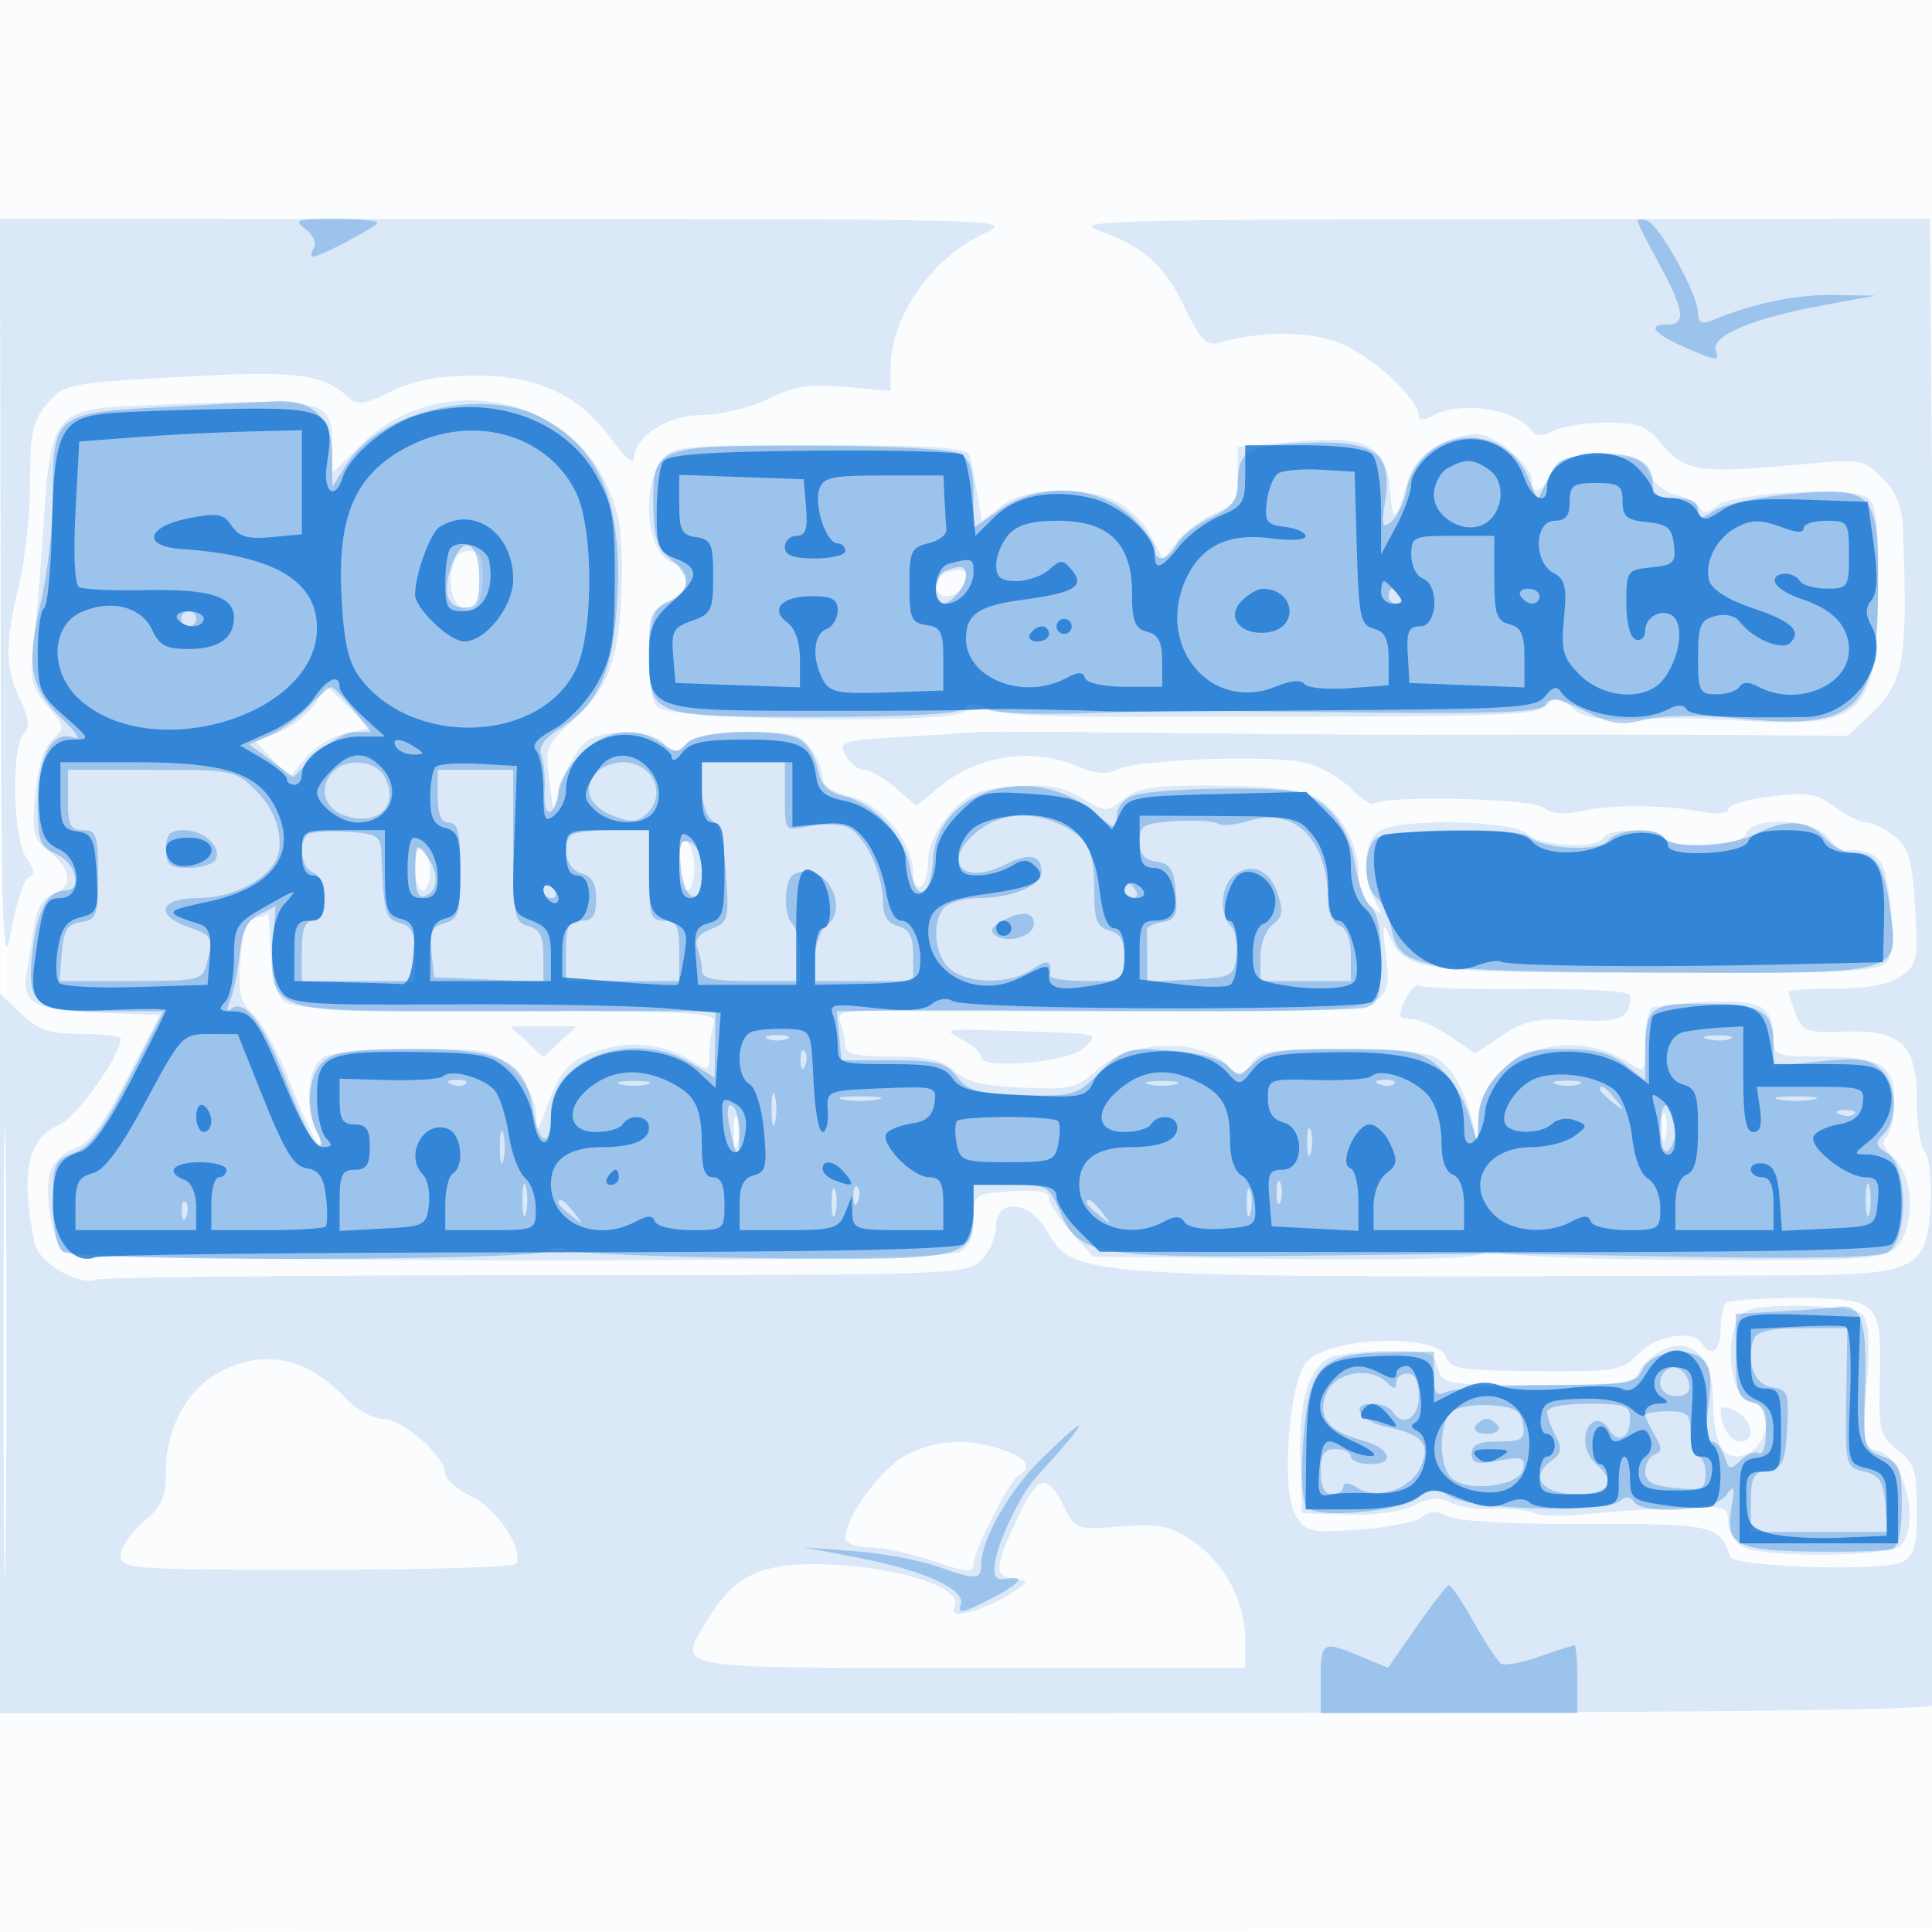
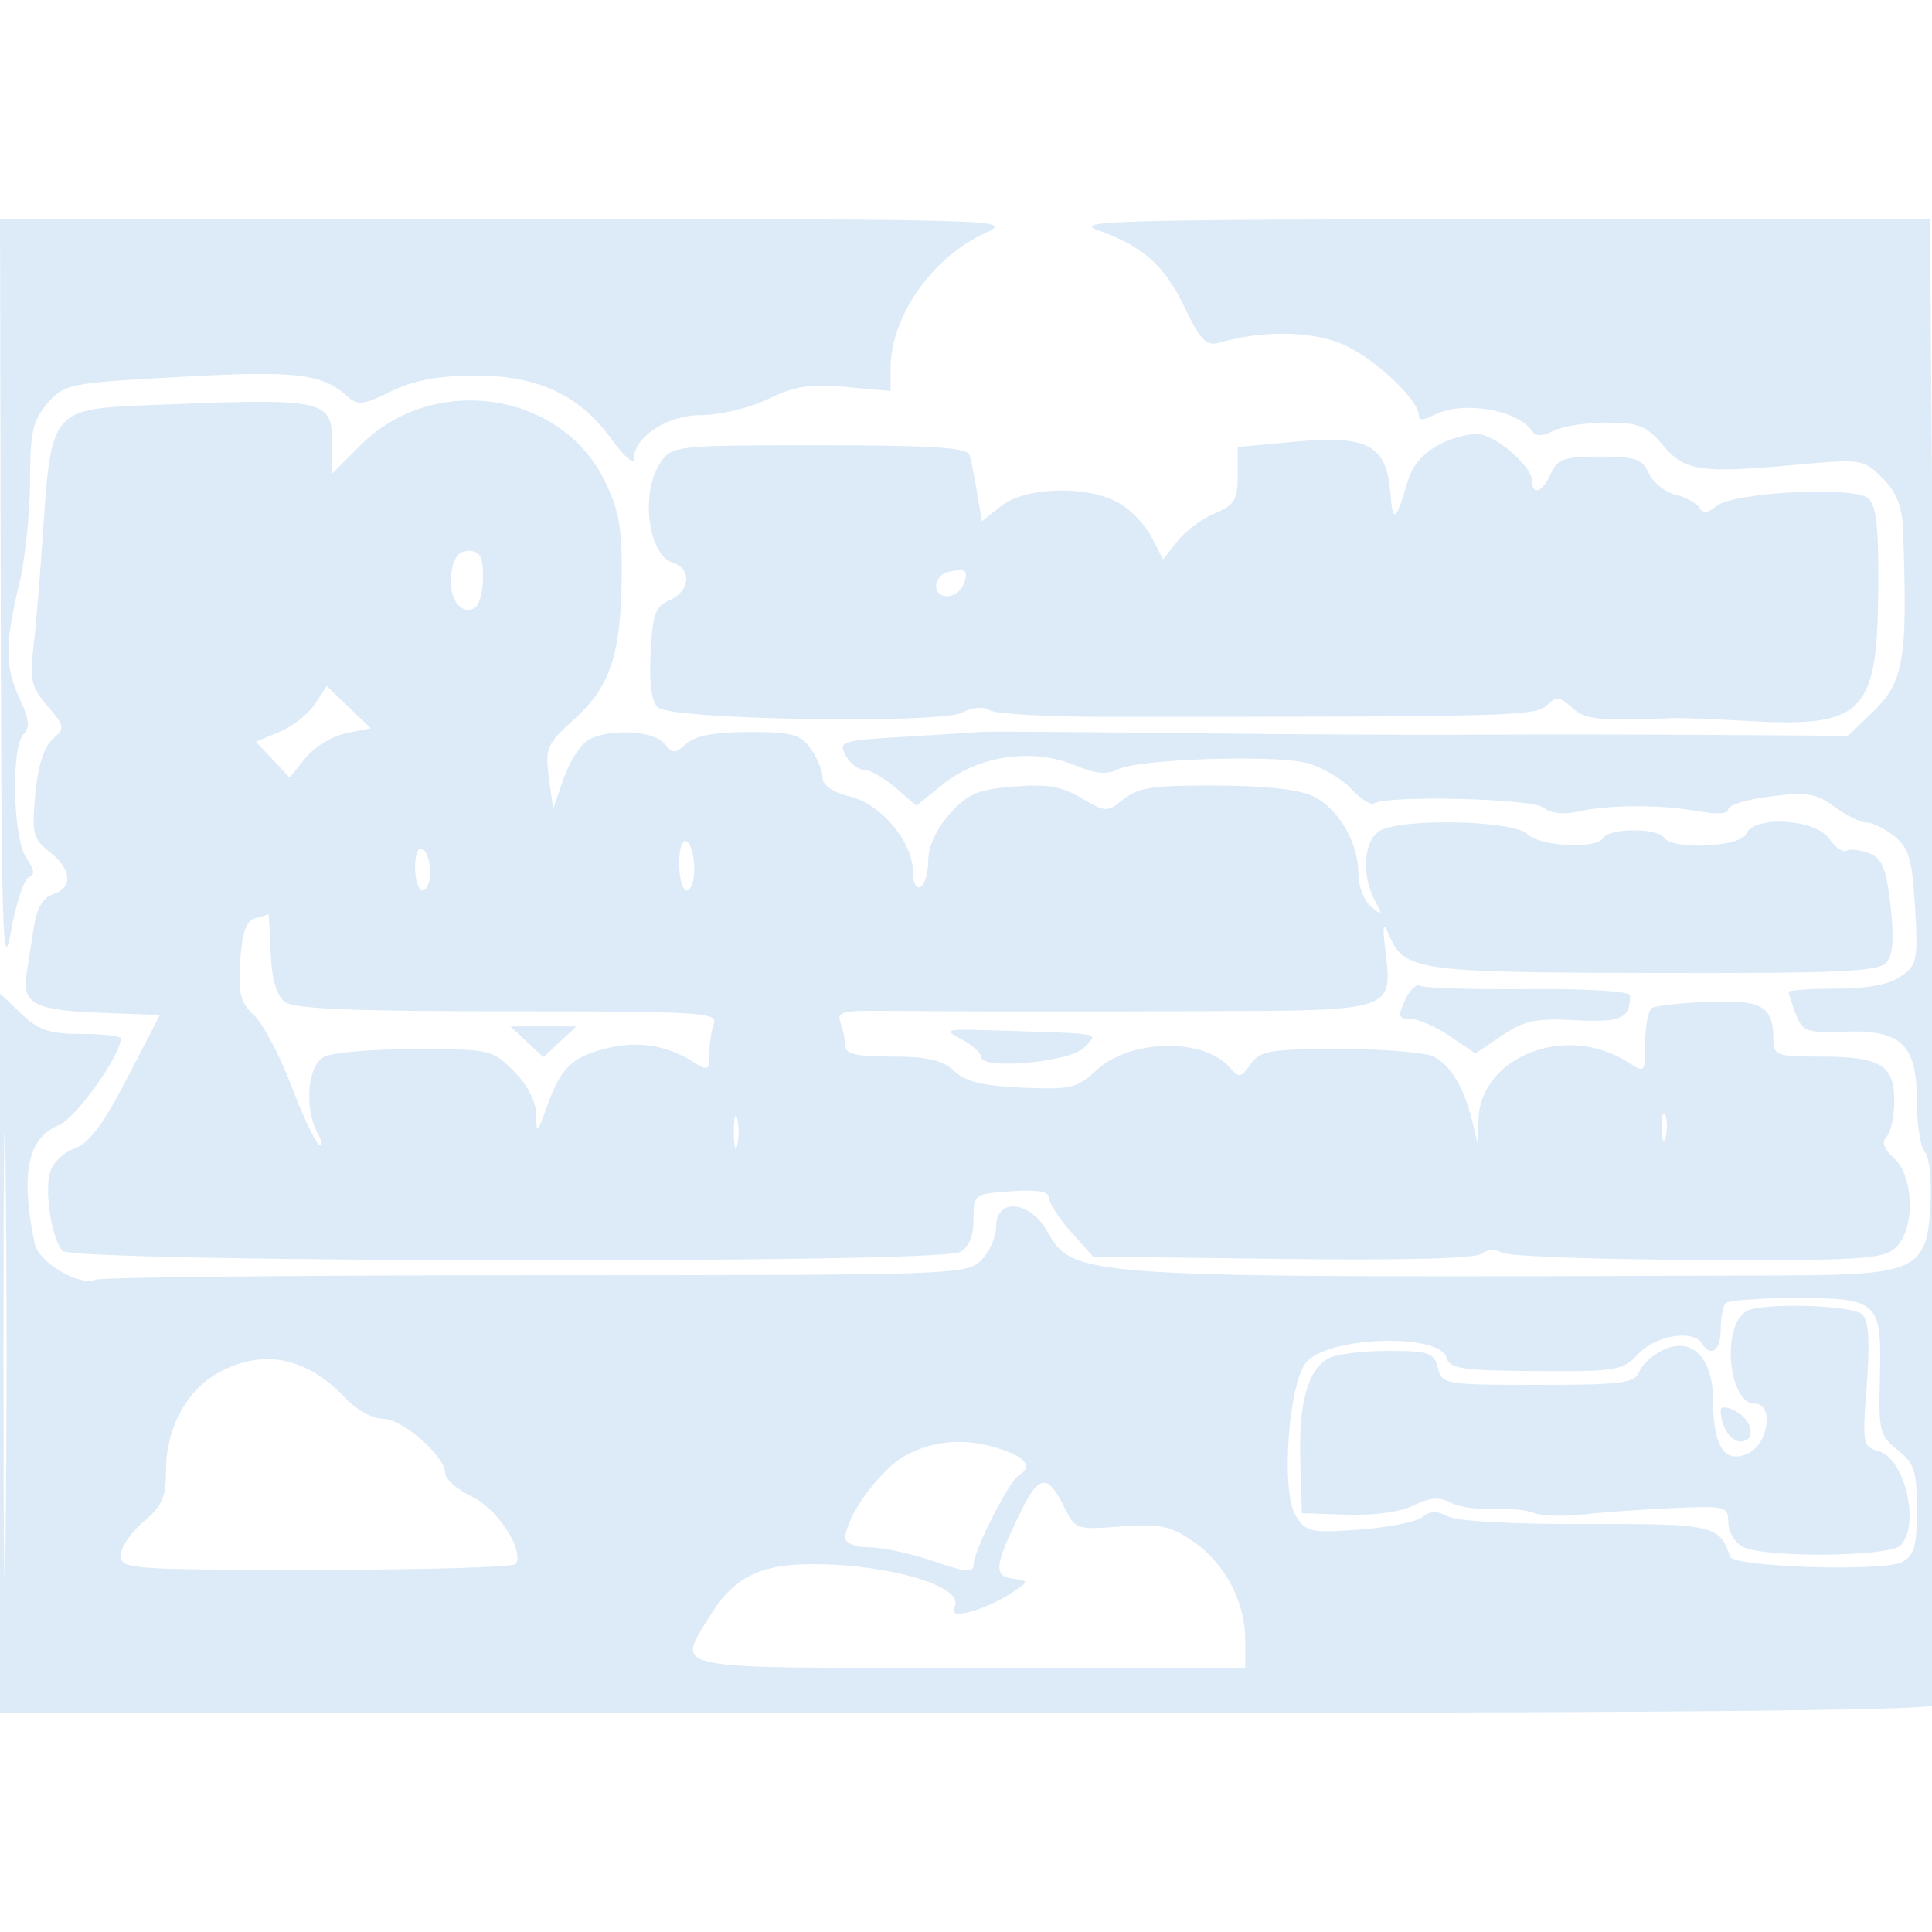
<svg xmlns="http://www.w3.org/2000/svg" width="256" height="256">
-   <path fill="#1976D2" fill-opacity=".016" fill-rule="evenodd" d="M0 128.004v128.004l128.25-.254 128.25-.254.254-127.75L257.008 0H0v128.004m.485.496c0 70.4.119 99.053.265 63.672.146-35.38.146-92.98 0-128C.604 29.153.485 58.1.485 128.5" />
  <path fill="#1976D2" fill-opacity=".147" fill-rule="evenodd" d="M.096 79.75c.082 43.553.271 49.765 1.331 43.806.679-3.819 1.76-7.118 2.402-7.332.835-.279.741-1-.33-2.529-1.801-2.571-2.065-14.729-.357-16.437.855-.855.73-2.008-.5-4.601C.65 88.461.625 85.347 2.52 77.5c.797-3.3 1.456-9.462 1.464-13.694.014-6.561.353-8.086 2.303-10.353 2.217-2.578 2.745-2.684 17.558-3.508 15.41-.858 18.825-.459 22.203 2.598 1.34 1.213 2.122 1.122 5.733-.665 2.946-1.457 6.189-2.081 10.97-2.111 8.411-.053 13.994 2.518 18.262 8.41C82.656 60.445 84 61.636 84 60.824 84 57.855 88.41 55 92.999 55c2.415 0 6.338-.953 8.772-2.131 3.533-1.711 5.569-2.025 10.315-1.595l5.914.536v-2.937c0-6.895 5.429-14.703 12.5-17.977 3.94-1.824 2.99-1.852-63.25-1.874L0 29l.096 50.75m145.346-49.258c6.057 2.158 8.832 4.63 11.558 10.299 2.046 4.254 2.863 5.095 4.5 4.629 5.643-1.604 11.745-1.598 15.971.016C181.635 47.026 188 52.85 188 55.07c0 .655.667.643 1.934-.035 3.781-2.023 11.238-.769 13.189 2.218.387.592 1.404.536 2.684-.15 1.134-.607 4.301-1.103 7.038-1.103 4.301 0 5.32.407 7.498 2.995 2.915 3.466 4.943 3.758 17.84 2.576 8.479-.778 8.743-.736 11.25 1.771 1.879 1.879 2.609 3.719 2.723 6.863.635 17.414.159 20.161-4.215 24.352l-3.072 2.943-17.685-.117c-9.726-.064-23.984-.076-31.684-.028-7.7.048-25.25-.045-39-.208-13.75-.163-25.675-.237-26.5-.166-.825.071-5.436.363-10.246.648-8.254.489-8.688.626-7.715 2.444.567 1.06 1.665 1.927 2.44 1.927.775 0 2.654 1.07 4.175 2.379l2.765 2.378 3.615-2.905c4.645-3.732 11.851-4.763 17.322-2.477 2.771 1.158 4.347 1.319 5.718.585 2.549-1.364 20.535-1.995 24.991-.877 1.961.492 4.614 2.011 5.895 3.375 1.282 1.364 2.68 2.264 3.107 2 1.802-1.113 20.995-.651 22.431.541.957.793 2.642.974 4.743.508 4.084-.905 11.111-.899 16.009.013 2.287.426 3.75.311 3.75-.295 0-.547 2.535-1.311 5.634-1.699 4.825-.602 6.041-.403 8.46 1.385 1.554 1.149 3.468 2.089 4.255 2.089.786 0 2.449.825 3.695 1.834 1.897 1.537 2.337 3.057 2.711 9.373.415 7.009.284 7.653-1.877 9.166-1.547 1.083-4.421 1.627-8.601 1.627-3.452 0-6.277.196-6.277.435s.429 1.564.954 2.944c.872 2.293 1.424 2.493 6.392 2.315 7.604-.271 9.654 1.695 9.654 9.261 0 3.105.474 6.119 1.054 6.699.58.58.918 3.662.75 6.848-.463 8.828-1.738 9.439-19.804 9.501-94.732.326-93.559.399-97.35-6.019-2.321-3.929-6.65-4.244-6.65-.484 0 1.375-.893 3.393-1.985 4.485-1.932 1.932-3.469 1.984-58.891 1.989-31.299.003-57.591.268-58.425.588-2.283.876-7.607-2.29-8.124-4.83-1.883-9.261-.928-13.929 3.199-15.639 2.291-.948 8.226-9.239 8.226-11.49 0-.332-2.338-.603-5.195-.603-4.276 0-5.692-.476-8-2.687L0 131.626V227h127.941c90.91 0 128.135-.314 128.612-1.085.369-.597.335-45.147-.074-99L255.735 29l-57.118.044c-50.281.039-56.645.212-53.175 1.448M18.37 53.742C7.241 54.201 6.717 54.85 5.78 69.354c-.396 6.131-.997 13.438-1.336 16.24-.54 4.462-.311 5.449 1.838 7.947 2.329 2.708 2.364 2.932.69 4.406-1.139 1.003-1.952 3.584-2.294 7.288-.481 5.204-.306 5.913 1.896 7.644 2.932 2.307 3.134 4.762.461 5.61-1.318.418-2.155 1.841-2.542 4.317l-.992 6.357c-.599 3.832 1.12 4.709 9.888 5.041l7.794.296-4.342 8.381c-3.196 6.17-5.042 8.627-6.999 9.315-1.505.53-2.913 1.949-3.245 3.272-.681 2.713.248 8.475 1.654 10.268 1.232 1.569 115.991 1.74 118.911.177 1.226-.656 1.838-2.106 1.838-4.352 0-3.329.058-3.372 5.001-3.714 3.487-.242 5 .027 5 .887-.001.679 1.311 2.704 2.916 4.5l2.916 3.266 25.152.316c15.913.199 25.598-.055 26.367-.693.711-.59 1.794-.651 2.611-.146.768.475 12.404.911 25.859.969 21.609.095 24.679-.089 26.32-1.575 2.631-2.381 2.533-9.45-.166-11.892-1.38-1.249-1.698-2.157-1-2.855.563-.563 1.024-2.718 1.024-4.789 0-4.752-1.845-5.835-9.934-5.835-5.619 0-6.067-.166-6.081-2.25-.031-4.443-1.442-5.268-8.549-4.999-3.647.138-7.037.502-7.533.809-.497.307-.903 2.383-.903 4.614 0 3.971-.047 4.025-2.25 2.602-8.128-5.255-19.574-.868-19.852 7.609l-.103 3.115-.724-3c-1.033-4.281-2.821-7.296-5.028-8.477-1.051-.563-6.641-1.023-12.421-1.023-9.413 0-10.656.211-11.925 2.022-1.243 1.774-1.569 1.838-2.665.517-3.384-4.078-13.276-3.912-17.776.3-2.502 2.341-3.4 2.551-9.756 2.283-5.217-.221-7.526-.784-9.064-2.209-1.571-1.455-3.545-1.913-8.25-1.913-4.674 0-6.186-.347-6.186-1.418 0-.78-.283-2.156-.629-3.057-.54-1.407.202-1.632 5.25-1.587 11.654.102 22.246.114 43.379.046 24.623-.078 24.546-.052 23.575-7.984-.404-3.305-.303-3.918.383-2.308 2.117 4.966 3.435 5.162 35.175 5.23 24.884.054 29.829-.171 30.852-1.403.849-1.024 1.003-3.313.51-7.565-.575-4.955-1.11-6.249-2.851-6.908-1.179-.446-2.517-.59-2.974-.32-.456.27-1.494-.458-2.307-1.618-1.834-2.618-10.056-3.073-11.001-.608-.666 1.735-9.838 2.157-10.862.5-.803-1.3-7.197-1.3-8 0-.959 1.552-8.46 1.183-10.143-.5-1.78-1.78-16.315-2.128-19.423-.465-2.218 1.187-2.604 5.839-.77 9.281 1.052 1.974 1.004 2.052-.5.812-.915-.755-1.664-2.69-1.664-4.3 0-4.092-2.526-8.532-5.826-10.238-1.864-.964-6.148-1.463-12.889-1.503-8.381-.049-10.486.255-12.375 1.785-2.217 1.795-2.365 1.792-5.631-.135-2.625-1.548-4.577-1.877-8.984-1.512-4.759.395-6.069.958-8.463 3.637-1.742 1.949-2.832 4.296-2.832 6.095 0 1.609-.45 3.203-1 3.543-.561.347-1-.44-1-1.793 0-4.052-4.124-9.096-8.284-10.133-2.355-.587-3.716-1.513-3.716-2.528 0-.88-.701-2.601-1.557-3.823-1.342-1.916-2.469-2.223-8.171-2.223-4.525 0-7.147.482-8.3 1.525-1.51 1.367-1.817 1.367-2.951 0-1.539-1.854-7.966-2.017-10.366-.262-.95.695-2.321 2.989-3.047 5.099l-1.318 3.836-.561-4.178c-.52-3.882-.286-4.425 3.3-7.665 4.812-4.348 6.228-8.541 6.348-18.799.077-6.56-.343-8.95-2.263-12.872-5.797-11.846-22.723-14.31-32.328-4.706L44 62.765v-3.847c0-6.129-.422-6.215-25.63-5.176M191 58.759c-2.255 1.129-3.794 2.796-4.376 4.741-1.712 5.727-2.059 5.978-2.399 1.735-.502-6.275-3.03-7.611-12.685-6.707l-7.54.707v3.761c0 3.246-.416 3.934-3.034 5.018-1.669.691-3.893 2.349-4.942 3.683l-1.909 2.426-1.574-3.044c-.866-1.675-2.895-3.728-4.508-4.562-4.319-2.234-12.188-1.969-15.347.515l-2.583 2.032-.63-3.782c-.346-2.08-.805-4.344-1.02-5.032-.295-.944-5.16-1.25-19.865-1.25-18.991 0-19.513.055-21.031 2.223-2.715 3.875-1.737 12.268 1.551 13.311 2.594.824 2.382 3.777-.358 4.979-1.924.844-2.293 1.869-2.544 7.078-.198 4.116.132 6.445 1.019 7.181 1.934 1.605 37.322 2.176 40.264.649 1.37-.711 2.824-.835 3.645-.311.751.48 7.666.873 15.366.874 53.751.006 56.985-.078 58.444-1.518 1.25-1.234 1.7-1.193 3.354.304 1.782 1.614 3.525 1.789 13.702 1.379.825-.033 5.325.15 10 .406 14.879.816 16.749-1.096 16.879-17.25.07-8.621-.237-11.358-1.382-12.307-1.941-1.611-17.86-.771-20.065 1.058-1.126.935-1.782.995-2.268.209-.376-.609-1.821-1.392-3.21-1.741-1.39-.348-2.961-1.621-3.49-2.829-.825-1.877-1.76-2.195-6.464-2.195-4.745 0-5.636.309-6.487 2.25-1.087 2.478-2.513 3.003-2.513.924 0-1.668-3.853-5.249-6.51-6.05-1.106-.334-3.576.177-5.49 1.135M59.784 76.019c-.461 3.141 1.31 5.659 3.172 4.508.574-.355 1.044-2.193 1.044-4.086C64 73.736 63.597 73 62.113 73c-1.334 0-2.016.884-2.329 3.019m65.966-.262c-2.152.479-2.338 3.243-.219 3.243.843 0 1.798-.694 2.124-1.543.722-1.883.362-2.204-1.905-1.7M41.723 93.299c-.862 1.317-2.972 2.976-4.689 3.687l-3.121 1.293 2.238 2.382 2.239 2.383 2.074-2.601c1.14-1.431 3.556-2.904 5.368-3.275l3.294-.673-2.917-2.795-2.917-2.794-1.569 2.393M90 114.441c0 1.957.45 3.559 1 3.559s1-1.323 1-2.941c0-1.618-.45-3.219-1-3.559-.595-.368-1 .823-1 2.941m-35 .5c0 1.682.45 3.059 1 3.059s1-1.098 1-2.441c0-1.343-.45-2.719-1-3.059-.583-.361-1 .656-1 2.441m-21.157 6.73c-1.211.321-1.752 1.84-2.01 5.634-.292 4.308.015 5.537 1.802 7.195 1.185 1.1 3.407 5.285 4.938 9.301 1.53 4.016 3.198 7.557 3.705 7.871.507.313.427-.355-.178-1.486-1.826-3.412-1.369-8.971.834-10.151 1.064-.569 6.499-1.035 12.077-1.035 9.877 0 10.219.077 13.066 2.923 1.809 1.809 2.94 4 2.967 5.75.041 2.665.12 2.612 1.385-.932 1.854-5.196 3.203-6.565 7.65-7.762 4.16-1.12 8.114-.557 11.671 1.663 2.102 1.312 2.25 1.244 2.25-1.037 0-1.343.273-3.153.607-4.023.545-1.419-2.264-1.582-27.309-1.582-20.785 0-28.337-.319-29.567-1.25-1.103-.836-1.723-2.99-1.869-6.5-.121-2.888-.252-5.198-.291-5.134-.039.064-.817.314-1.728.555m152.325 10.86c-.974 2.138-.879 2.469.714 2.469 1.011 0 3.364 1.033 5.228 2.295l3.39 2.295 3.5-2.367c2.937-1.986 4.504-2.315 9.741-2.045 6.094.314 7.259-.213 7.259-3.286 0-.552-5.595-.898-13.454-.831-7.399.063-13.858-.136-14.353-.442-.495-.306-1.407.555-2.025 1.912M.462 179.5c.001 26.4.13 37.056.287 23.681.158-13.376.158-34.976 0-48C.591 142.156.462 153.1.462 179.5m69.349-41.461L72 140.078l2.189-2.039L76.377 136h-8.754l2.188 2.039m57.564-.351c1.444.757 2.625 1.814 2.625 2.35 0 1.797 11.927.7 13.7-1.259 1.798-1.987 2.989-1.766-12.075-2.247-6.377-.203-6.685-.119-4.25 1.156M97.232 150c0 1.925.206 2.713.457 1.75.252-.963.252-2.537 0-3.5-.251-.963-.457-.175-.457 1.75m122.963-.5c.02 1.65.244 2.204.498 1.231.254-.973.237-2.323-.037-3-.274-.677-.481.119-.461 1.769m8.472 23.167c-.367.366-.667 1.941-.667 3.5 0 2.805-1.307 3.763-2.5 1.833-1.154-1.867-6.101-1.054-8.385 1.378-2.108 2.244-2.874 2.373-13.61 2.299-9.736-.067-11.44-.319-11.813-1.746-.848-3.242-15.131-2.92-18.468.417-2.456 2.455-3.559 17.256-1.527 20.494 1.37 2.183 1.944 2.308 8.431 1.836 3.829-.279 7.587-1.027 8.353-1.662 1.005-.835 1.945-.858 3.388-.086 1.196.64 8.53 1.047 18.287 1.013 16.838-.057 17.705.14 19.102 4.332.463 1.388 20.356 2.002 22.785.702 1.603-.858 1.957-2.113 1.957-6.94 0-5.127-.332-6.153-2.554-7.901-2.375-1.868-2.54-2.54-2.355-9.545.269-10.167-.173-10.591-11.047-10.591-4.791 0-9.011.3-9.377.667m2.675 1.101c-3.278 2.085-2.288 12.232 1.193 12.232 2.538 0 1.808 5.334-.902 6.59-3.079 1.426-4.633-.895-4.633-6.921 0-5.697-2.74-8.564-6.533-6.836-1.389.633-2.85 1.942-3.246 2.909-.635 1.547-2.244 1.758-13.426 1.758-12.342 0-12.721-.064-13.269-2.25-.507-2.023-1.174-2.25-6.611-2.25-3.325 0-6.855.433-7.844.962-2.773 1.484-3.996 5.872-3.774 13.538l.203 7 5.996.201c3.582.119 7.149-.375 8.858-1.228 2.105-1.05 3.381-1.15 4.822-.379 1.078.577 3.617.957 5.642.844 2.025-.113 4.463.126 5.418.53.955.405 3.88.496 6.5.204 2.62-.293 8.027-.676 12.015-.852 6.915-.305 7.251-.217 7.25 1.895-.001 1.218.869 2.68 1.933 3.25 2.74 1.466 19.366 1.335 20.866-.165 2.706-2.706.612-11.618-2.948-12.549-2.014-.527-2.091-.978-1.497-8.712.44-5.724.272-8.512-.564-9.348-1.3-1.3-13.543-1.636-15.449-.423m-202.28 8.059C24.766 184.131 22 189.211 22 194.799c0 3.584-.517 4.765-3 6.854-1.65 1.389-3 3.385-3 4.436 0 1.832 1.069 1.911 25.941 1.911 14.268 0 26.152-.342 26.411-.76 1.13-1.829-2.437-7.313-5.8-8.917-1.954-.931-3.552-2.32-3.552-3.085 0-2.275-5.656-7.238-8.249-7.238-1.321 0-3.493-1.168-4.827-2.595-5.183-5.548-10.919-6.765-16.862-3.578M228 186.883c0 2.084 1.287 4.117 2.607 4.117 2.095 0 1.674-2.779-.607-4-1.186-.635-2-.683-2-.117m-108.016 5.971c-3.27 1.74-7.931 8.114-7.968 10.896-.009.74 1.309 1.263 3.234 1.283 1.787.018 5.612.848 8.5 1.846 4.253 1.469 5.25 1.552 5.25.434 0-1.792 4.658-10.984 5.981-11.801 1.817-1.123 1.087-2.293-2.13-3.414-4.595-1.602-8.912-1.348-12.867.756m15.307 7.375c-3.523 7.22-3.692 8.575-1.116 8.946 2.252.324 2.251.332-.352 2.03-1.438.937-3.792 2-5.23 2.361-2.056.516-2.494.34-2.048-.824.889-2.315-6.891-4.936-16.045-5.406-9.159-.47-12.985 1.131-16.505 6.905C89.652 221.363 87.801 221 128.5 221H165l-.002-3.75c-.002-5.059-2.758-10.21-6.998-13.077-2.984-2.018-4.385-2.299-9.5-1.907-5.88.452-6.03.4-7.5-2.601-2.151-4.391-3.348-4.273-5.709.564" />
-   <path fill="#1976D2" fill-opacity=".323" fill-rule="evenodd" d="M40.462 30.348c1.014.742 1.523 1.867 1.132 2.5-.392.634-.443 1.152-.113 1.152.981 0 8.519-4 8.519-4.52 0-.264-2.561-.48-5.691-.48-5.019 0-5.474.159-3.847 1.348M217 29.291c0 .251 1.078 2.426 2.395 4.833 3.845 7.023 4.152 8.876 1.472 8.876-2.91 0-1.545 1.404 3.352 3.448 3.278 1.369 3.65 1.374 3.141.047-.751-1.957 4.789-4.321 14.14-6.033l7-1.282-5.591-.09c-4.94-.079-10.714 1.134-16.159 3.397-1.297.539-1.756.246-1.773-1.13-.031-2.434-5.121-11.606-6.727-12.122-.687-.221-1.25-.196-1.25.056M21.644 53.949C7.287 54.7 7 54.932 7 65.798c0 4.079-.736 10.467-1.637 14.197-1.958 8.113-1.353 11.263 2.944 15.334 1.756 1.664 2.448 2.751 1.537 2.415C6.942 96.676 5 100.126 5 106.35c0 5.102.26 5.811 2.5 6.832 2.633 1.2 3.476 4.818 1.122 4.818-2.287 0-3.659 2.516-4.294 7.876-.859 7.256.17 8.124 9.632 8.124h7.716l-4.534 8.855c-3.442 6.723-5.208 9.109-7.337 9.913C7.203 153.75 7 154.222 7 159.291c0 3.29.522 5.897 1.313 6.554 1.629 1.352 62.595 1.252 64.393-.106.664-.501 1.789-.551 2.5-.11.712.441 12.284.929 25.717 1.085 27.34.317 28.077.15 28.077-6.369V157h4.987c4.763 0 5.052.158 6.464 3.536 2.383 5.704 4.744 6.142 31.549 5.86 12.925-.136 24.175-.267 25-.29.825-.024 12.671.166 26.325.421 16.02.299 25.508.098 26.75-.567 2.773-1.484 2.795-11.4.029-13.127-1.622-1.013-1.694-1.385-.5-2.58 1.97-1.97 1.733-6.638-.435-8.6-1.477-1.337-3.025-1.533-8-1.013l-6.169.645v-2.943c0-4.386-1.628-5.342-9.093-5.342-7.386 0-7.907.438-7.907 6.654v3.491l-2.635-2.072c-1.932-1.521-4.085-2.073-8.077-2.073-4.681 0-5.85.408-8.365 2.923-1.978 1.978-2.957 3.999-3.028 6.25l-.105 3.327-1.203-3.887c-.662-2.138-2.44-4.95-3.951-6.25-2.49-2.141-3.68-2.363-12.692-2.363-8.423 0-10.234.29-11.837 1.893-1.723 1.723-2.034 1.752-3.47.316-.953-.954-3.944-1.748-7.566-2.01-5.687-.412-6.156-.268-9.26 2.836-3.129 3.129-3.573 3.261-10.29 3.061-5.902-.176-7.291-.559-8.716-2.403-1.451-1.876-2.678-2.193-8.5-2.193H111.5l-.313-3.25-.314-3.25 6.314-.104c3.472-.058 18.787-.023 34.033.077 15.246.099 28.634-.109 29.75-.463 1.733-.551 2.03-1.494 2.03-6.455 0-3.743-.495-6.221-1.391-6.965-.765-.635-1.683-3.099-2.04-5.476-.684-4.564-3.334-8.214-6.915-9.525-2.605-.954-19.254-.725-22.404.308-1.348.442-2.25 1.548-2.25 2.759 0 1.913-.163 1.884-3.029-.527-8.117-6.83-20.883-3.039-21.354 6.341-.247 4.903-2.241 5.78-2.958 1.3-.703-4.399-4.684-8.763-8.958-9.819-2.051-.507-2.955-1.472-3.382-3.607-.321-1.603-1.394-3.349-2.385-3.88-2.919-1.561-13.498-1.195-14.919.518-1.086 1.308-1.476 1.308-3.345 0-3.394-2.378-7.476-1.83-10.747 1.441-1.608 1.608-2.923 3.831-2.923 4.941 0 1.11-.452 2.297-1.004 2.639-.606.374-.937-.693-.834-2.691.094-1.822-.113-3.987-.461-4.812-.42-.997.431-2.171 2.535-3.5 5.201-3.285 7.11-7.71 7.582-17.568.602-12.603-2.401-19.572-10.187-23.639-7.732-4.039-21.177-.811-25.643 6.157l-1.954 3.05-.017-4.193c-.02-4.913-2.634-7.406-7.49-7.142-1.665.09-8.362.443-14.883.784m149.88 4.811c-6.379.377-7.485 1.179-7.509 5.443-.012 2.104-.798 3.075-3.55 4.38-1.944.923-3.984 2.519-4.535 3.547-1.152 2.153-2.93 2.491-2.93.557 0-.722-1.34-2.597-2.978-4.166-4.368-4.185-12.072-4.694-17.272-1.143L129 69.94v-4.435c0-3.319-.474-4.688-1.883-5.442-1.063-.569-9.718-1.009-19.897-1.012-20.702-.004-20.769.023-20.644 8.254.059 3.864.569 5.394 2.25 6.755 2.865 2.32 2.75 4.356-.326 5.758-2.222 1.012-2.5 1.746-2.5 6.589C86 95.001 85.998 95 107.871 95c12.211 0 19.109-.38 19.822-1.093.771-.771 1.669-.784 3.056-.041 1.197.64 6.612.885 13.858.627 6.541-.234 12.793-.391 13.893-.35 1.1.04 11.811.168 23.803.282 17.022.163 21.962-.076 22.53-1.091.572-1.022 1.66-.839 5.081.854 3.621 1.791 4.976 1.988 8.047 1.168 2.295-.613 7.053-.663 12.57-.134 15.398 1.478 18.114-.975 18.303-16.533.166-13.588-.399-14.235-11.546-13.226-4.284.388-8.8 1.352-10.038 2.144-1.978 1.265-2.25 1.255-2.25-.084 0-1.026-.98-1.523-3-1.523-2.268 0-3-.458-3-1.878 0-2.999-2.464-4.262-7.664-3.93-4.195.268-5 .684-6.205 3.209l-1.385 2.901-1.292-3.072c-3.293-7.834-14.435-6.573-16.115 1.824-.319 1.596-1.217 3.43-1.996 4.076-1.194.991-1.32.564-.809-2.728 1.036-6.673-1.464-8.264-12.01-7.642M59.966 74.59c-1.417 3.726-.845 5.91 1.548 5.91 1.643 0 1.986-.676 1.986-3.917 0-4.707-2.06-5.869-3.534-1.993m65.284 1.072c-1.36.549-1.753 4.338-.45 4.338 1.246 0 3.2-2.259 3.2-3.7 0-1.35-.626-1.495-2.75-.638M184 79c0 .55.477 1 1.059 1s.781-.45.441-1-.816-1-1.059-1-.441.45-.441 1M24 82c0 .55.45 1 1 1s1-.45 1-1-.45-1-1-1-1 .45-1 1m16.924 11.627c-1.333 1.446-3.662 3.16-5.176 3.811l-2.752 1.183 2.941 2.174 2.94 2.174 2.985-2.984C43.503 98.343 45.815 97 46.999 97h2.153l-2.326-2.945c-1.279-1.619-2.585-2.969-2.902-3-.316-.03-1.666 1.127-3 2.572M44.2 102.2c-1.991 1.991-1.368 4.785 1.291 5.797 4.438 1.687 7.545-1.193 5.47-5.069-1.154-2.157-4.926-2.563-6.761-.728m35 0c-2.072 2.072-1.315 4.51 1.801 5.8 2.392.991 3.305.991 4.5-.001C88.523 105.491 86.597 101 82.5 101c-1.155 0-2.64.54-3.3 1.2m13.8 2.25c0 1.898.619 3.81 1.375 4.25.85.495 1.544 3.218 1.82 7.143.421 5.98.308 6.396-1.976 7.264-1.631.62-2.226 1.433-1.821 2.489.331.862.602 2.206.602 2.986 0 1.079 1.555 1.418 6.5 1.418h6.5v-3.3c0-1.815-.485-3.785-1.078-4.378-.593-.593-.931-2.371-.75-3.95.26-2.28.826-2.872 2.745-2.872 3.236 0 5.242 5.179 2.721 7.023-.915.669-1.638 2.583-1.638 4.337V130h13v-3.383c0-2.543-.497-3.514-2-3.907-1.359-.355-2-1.364-2-3.148 0-4.04-2.581-9.294-4.931-10.04-1.163-.369-3.454-.377-5.091-.017-2.966.651-2.978.635-2.978-3.926V101H93v3.45M9 106c0 3.333.333 4 2 4 1.775 0 2 .667 2 5.93 0 5.389-.206 5.96-2.25 6.25-1.807.257-2.311 1.058-2.56 4.07L7.879 130h9.444c8.948 0 9.475-.118 10.047-2.25.944-3.523.815-3.79-2.37-4.9-4.599-1.603-3.853-3.85 1.277-3.85 3.962 0 8.18-1.882 9.958-4.442 1.677-2.415.699-6.777-2.158-9.635-2.879-2.879-3.09-2.923-14-2.923H9v4m49-.5c0 2.444.452 3.5 1.5 3.5 1.177 0 1.5 1.376 1.5 6.383 0 5.614-.25 6.449-2.069 6.925-1.66.434-2.006 1.198-1.75 3.866l.319 3.326 7.25.294 7.25.294v-3.428c0-2.586-.491-3.555-2-3.95-1.833-.479-2-1.364-2-10.616V102H58v3.5m71.635 4.573c-4.959 3.9-2.297 7.401 3.448 4.535 3.381-1.686 4.917-1.381 4.917.976 0 1.787-3.989 3.416-8.365 3.416-1.779 0-3.775.54-4.435 1.2-1.793 1.793-1.448 6.266.629 8.145 2.305 2.086 8.037 2.138 10.948.098 2.033-1.423 2.66-1.208 2.341.807-.065.412 2.132.75 4.882.75 4.923 0 5-.048 5-3.094 0-2.252-.544-3.235-2-3.616-1.609-.421-2-1.364-2-4.825 0-5.71-.701-7.259-4.072-9.002-3.964-2.05-8.203-1.821-11.293.61m26.115-1.268c-4.248.272-4.75.556-4.75 2.68 0 1.703.638 2.466 2.25 2.695 1.797.256 2.312 1.059 2.556 3.993.256 3.079-.033 3.726-1.79 4-1.152.18-2.077.665-2.056 1.077.022.412.04 2.122.04 3.8v3.05l5.75-.3c5.507-.287 5.764-.422 6.078-3.172.181-1.579-.157-3.357-.75-3.95-1.539-1.539-1.332-5.223.374-6.638 2.247-1.865 4.784-.836 5.853 2.373.773 2.32.637 3.156-.667 4.11-.915.669-1.638 2.583-1.638 4.337V130h12v-3.393c0-2.094-.574-3.613-1.5-3.969-.825-.316-1.503-1.602-1.506-2.857-.021-8.562-4.258-12.926-10.663-10.98-1.742.529-3.542.678-4 .33-.457-.347-2.968-.494-5.581-.326m76.886 1.701c-3.238 1.689-11.198 2.013-12.136.494-.919-1.488-6.081-1.209-7.417.4-1.244 1.499-8.738 1.125-10.533-.526-1.477-1.359-18.946-1.078-20.35.326-1.627 1.627-1.518 6.291.179 7.7.759.63 1.644 2.465 1.967 4.079 1.076 5.379 3.158 5.73 34.836 5.879 33.312.157 32.441.387 31.28-8.253-.796-5.923-1.871-7.605-4.862-7.605-1.186 0-2.926-.9-3.868-2-2.033-2.375-5.164-2.545-9.096-.494M22 112.5c0 2.1.471 2.5 2.941 2.5 1.618 0 3.231-.47 3.586-1.044.988-1.598-1.486-3.956-4.149-3.956-1.87 0-2.378.534-2.378 2.5m18.713-1.879c-1.258 1.258-.762 4.423.787 5.017.855.328 1.5 1.82 1.5 3.469 0 1.905-.512 2.893-1.5 2.893-1.083 0-1.5 1.111-1.5 4v4h15v-3.594c0-2.752-.468-3.716-2-4.116-1.961-.513-2.154-1.241-2.466-9.29-.087-2.236-.573-2.531-4.603-2.796-2.478-.163-4.826.025-5.218.417m34.954.046c-1.414 1.413-.587 4.541 1.333 5.043 1.417.371 2 1.364 2 3.407 0 2.216-.462 2.883-2 2.883-1.667 0-2 .667-2 4v4h15v-4c0-3.333-.333-4-2-4-1.778 0-2-.667-2-6v-6h-4.833c-2.659 0-5.134.3-5.5.667m14.523 4.014c.412 4.865 2.81 5.727 2.81 1.009 0-2.227-.561-3.691-1.56-4.075-1.268-.486-1.502.087-1.25 3.066m-35.158.652c-.022 2.632.36 3.703 1.218 3.417 1.862-.619 2.004-3.029.311-5.269-1.415-1.872-1.499-1.769-1.529 1.852M72 118c0 .55.477 1 1.059 1s.781-.45.441-1-.816-1-1.059-1-.441.45-.441 1m77 0c0 .55.477 1 1.059 1s.781-.45.441-1-.816-1-1.059-1-.441.45-.441 1m-114.658 3.18c-1.562.755-2.275 2.186-2.58 5.182-.232 2.276-.795 5.038-1.251 6.138-.456 1.1-.474 1.678-.039 1.285 1.839-1.662 4.408 1.646 7.508 9.663 1.818 4.704 3.708 8.552 4.198 8.552.491 0 .427-.87-.143-1.934-1.609-3.006-1.222-7.586.794-9.411 1.446-1.309 3.929-1.655 11.865-1.655 11.932 0 14.882 1.494 15.934 8.072.772 4.828 2.372 5.177 2.372.517 0-7.379 10.985-11.335 18.593-6.695l3.094 1.886.066-4.39.066-4.39-10.159-.043c-5.588-.024-17.748-.005-27.021.042-20.916.106-21.992-.324-21.477-8.581.186-2.981.338-5.39.338-5.352 0 .038-.971.539-2.158 1.114m98.288.967c-1.37.796-1.541 1.29-.639 1.847 1.748 1.081 5.009.032 5.009-1.611s-1.782-1.739-4.37-.236m-30.88 15.515c.688.278 1.813.278 2.5 0 .688-.277.125-.504-1.25-.504s-1.937.227-1.25.504m124.519.031c.973.254 2.323.237 3-.037.677-.274-.119-.481-1.769-.461-1.65.02-2.204.244-1.231.498m-120.19 2.89c.048 1.165.285 1.402.604.605.289-.722.253-1.585-.079-1.917-.332-.332-.568.258-.525 1.312m-46.266 3.1c.721.289 1.584.253 1.916-.079.332-.332-.258-.568-1.312-.525-1.165.048-1.402.285-.604.604m22.437.006c.963.252 2.537.252 3.5 0 .963-.251.175-.457-1.75-.457s-2.713.206-1.75.457m70 0c.963.252 2.537.252 3.5 0 .963-.251.175-.457-1.75-.457s-2.713.206-1.75.457m30.563-.006c.721.289 1.584.253 1.916-.079.332-.332-.258-.568-1.312-.525-1.165.048-1.402.285-.604.604m23.456.01c.973.254 2.323.237 3-.037.677-.274-.119-.481-1.769-.461-1.65.02-2.204.244-1.231.498M102.232 147c0 1.925.206 2.713.457 1.75.252-.963.252-2.537 0-3.5-.251-.963-.457-.175-.457 1.75M212 144.378c0 .207.787.995 1.75 1.75 1.586 1.243 1.621 1.208.378-.378-1.307-1.666-2.128-2.195-2.128-1.372m-100.25 1.328c1.237.238 3.263.238 4.5 0 1.237-.239.225-.434-2.25-.434s-3.487.195-2.25.434m124 0c1.238.238 3.262.238 4.5 0 1.238-.239.225-.434-2.25-.434s-3.488.195-2.25.434M96.659 149.2c.842 4.422 1.341 4.803 1.341 1.026 0-1.71-.443-3.382-.985-3.717-.615-.38-.749.63-.356 2.691m123.341.3c0 2.157.404 3.369 1 3 .55-.34 1-1.69 1-3s-.45-2.66-1-3c-.596-.369-1 .843-1 3m23.813-1.817c.721.289 1.584.253 1.916-.079.332-.332-.258-.568-1.312-.525-1.165.048-1.402.285-.604.604M66.232 152c0 1.925.206 2.713.457 1.75.252-.963.252-2.537 0-3.5-.251-.963-.457-.175-.457 1.75m106.963-.5c.02 1.65.244 2.204.498 1.231.254-.973.237-2.323-.037-3-.274-.677-.481.119-.461 1.769M69.232 159c0 1.925.206 2.713.457 1.75.252-.963.252-2.537 0-3.5-.251-.963-.457-.175-.457 1.75m99.926-1c0 1.375.227 1.938.504 1.25.278-.687.278-1.812 0-2.5-.277-.687-.504-.125-.504 1.25m78.074 1c0 1.925.206 2.713.457 1.75.252-.963.252-2.537 0-3.5-.251-.963-.457-.175-.457 1.75m-137.037.5c.02 1.65.244 2.204.498 1.231.254-.973.237-2.323-.037-3-.274-.677-.481.119-.461 1.769m2.884-.917c.048 1.165.285 1.402.604.605.289-.722.253-1.585-.079-1.917-.332-.332-.568.258-.525 1.312m52.116.917c.02 1.65.244 2.204.498 1.231.254-.973.237-2.323-.037-3-.274-.677-.481.119-.461 1.769m-141.116 1.083c.048 1.165.285 1.402.604.605.289-.722.253-1.585-.079-1.917-.332-.332-.568.258-.525 1.312M74 159.378c0 .207.787.995 1.75 1.75 1.586 1.243 1.621 1.208.378-.378-1.307-1.666-2.128-2.195-2.128-1.372m70 0c0 .207.787.995 1.75 1.75 1.586 1.243 1.621 1.208.378-.378-1.307-1.666-2.128-2.195-2.128-1.372m92.25 14.362-6.25.355v5.546c0 4.705.303 5.626 2 6.069 1.511.395 2 1.364 2 3.966 0 1.893-.414 3.186-.919 2.874-.506-.313-1.6.112-2.432.944-1.35 1.35-1.581 1.297-2.148-.491-.35-1.102-1.113-2.003-1.697-2.003-.692 0-.837-1.695-.416-4.864.483-3.646.28-5.166-.811-6.072-2.137-1.774-6.925-.91-7.956 1.436-.805 1.831-1.864 2.004-12.5 2.048-6.392.026-12.408.411-13.371.857-1.461.675-1.75.305-1.75-2.241v-3.051l-6.046.086c-8.948.127-10.508 1.719-11.246 11.478-.362 4.79-.189 8.244.453 9.017 1.372 1.653 12.702.591 15.004-1.406 1.453-1.26 1.964-1.258 4 .015 2.775 1.736 20.486 2.231 22.419.628.849-.706 1.441-.699 1.886.02 1.129 1.828 10.633 1.279 12.152-.701 1.196-1.558 1.287-1.422.833 1.25-.884 5.204.437 5.953 10.748 6.096 5.114.071 9.86-.082 10.547-.34.788-.297 1.25-2.471 1.25-5.888 0-4.897-.247-5.511-2.568-6.394-2.514-.956-2.563-1.159-2.3-9.543.266-8.509-.538-10.772-3.632-10.223-.55.098-3.812.337-7.25.532m-3.86 3.687c-1.122 2.923.062 6.066 2.41 6.399 2.107.299 2.274.758 2 5.5-.261 4.496-.595 5.216-2.55 5.494-1.897.269-2.25.935-2.25 4.25V203H250.121l-.311-3.711c-.251-3.009-.782-3.823-2.81-4.31-2.455-.589-2.498-.765-2.363-9.789l.138-9.19h-5.919c-4.205 0-6.077.413-6.466 1.427m-11.702 4.219c-1.416 1.415-.615 3.354 1.385 3.354 1.398 0 1.968-.543 1.75-1.667-.357-1.841-2.064-2.759-3.135-1.687m-44.856 2.824c-1.406 3.085.084 5.192 4.476 6.33 3.895 1.009 4.768 3.2 1.275 3.2-1.421 0-2.583-.45-2.583-1s-.9-1-2-1c-1.556 0-2 .667-2 3 0 2 .5 3 1.5 3 .825 0 1.5-.454 1.5-1.008 0-.626.703-.57 1.849.146 2.647 1.653 7.02.245 8.358-2.693 1.395-3.061.331-4.383-4.29-5.328-3.661-.749-5.226-3.117-2.059-3.117 1.113 0 2.302.45 2.642 1 1.355 2.193 3.5.968 3.5-2 0-2-.5-3-1.5-3-.825 0-1.5.54-1.5 1.2 0 .933-.267.933-1.2 0-2.175-2.175-6.729-1.449-7.968 1.27m16.414 2.684c-1.694 1.694-1.576 7.327.184 8.788 2.218 1.84 8.981.938 9.397-1.253.298-1.571-.133-1.722-3.242-1.139-2.908.546-3.585.368-3.585-.939 0-1.18.954-1.611 3.57-1.611 3.129 0 3.53-.277 3.25-2.25-.262-1.844-1.042-2.303-4.324-2.546-2.249-.165-4.551.251-5.25.95m12.754-.088c0 .586.507 2.013 1.127 3.171.915 1.709.797 2.345-.626 3.386-2.894 2.116-1.103 4.377 3.468 4.377 4.291 0 5.345-1.665 2.531-4-1.77-1.469-1.976-4.588-.368-5.581.622-.385 1.55.048 2.061.962 1.144 2.043 2.807 1.19 2.807-1.44 0-1.686-.722-1.941-5.5-1.941-3.226 0-5.5.441-5.5 1.066m13 .448c0 .282.563 1.466 1.25 2.63 1 1.694 1 2.208 0 2.57-.687.249-1.25 1.268-1.25 2.264 0 1.384.946 1.902 4 2.193 3.607.344 4 .158 4-1.895 0-1.252-.45-2.276-1-2.276s-1-1.35-1-3c0-2.667-.333-3-3-3-1.65 0-3 .231-3 .514M195.5 189c-.34.55.335 1 1.5 1s1.84-.45 1.5-1c-.34-.55-1.015-1-1.5-1-.485 0-1.16.45-1.5 1m-57.439 4.25c-4.306 4.223-7.997 10.651-8.039 14-.027 2.129-.619 2.156-5.962.271-2.306-.813-7.2-1.71-10.876-1.992l-6.684-.513 7.092 1.37c9.028 1.744 14.485 4.25 13.702 6.291-.453 1.178.329 1.046 3.563-.604 4.37-2.23 5.311-3.357 2.393-2.867-1.349.227-1.669-.278-1.396-2.2.396-2.786 3.397-9.052 5.363-11.197 7.303-7.966 7.755-9.336.844-2.559m49.649 22.285-3.79 5.458-3.582-1.496c-5.101-2.131-5.338-1.998-5.338 3.003v4.5h34v-4.5c0-2.475-.168-4.5-.374-4.5s-2.279.672-4.607 1.493c-2.327.821-4.617 1.255-5.088.964-.471-.291-2.11-2.762-3.643-5.492-1.534-2.73-3.013-4.946-3.288-4.926-.275.02-2.206 2.493-4.29 5.496" />
-   <path fill="#1976D2" fill-opacity=".793" fill-rule="evenodd" d="M14.737 54.736c-6.657.524-7.573 2.282-7.853 15.061-.125 5.663-.599 10.527-1.055 10.809C5.373 80.887 5 83.52 5 86.455c0 4.858.318 5.617 3.535 8.441C12.038 97.972 12.047 98 9.51 98c-3.137 0-4.743 3.521-4.308 9.442.227 3.086.837 4.294 2.548 5.045 3.01 1.321 3.225 6.513.269 6.513-2.051 0-2.408.892-3.449 8.633-.773 5.748.593 6.605 9.882 6.198 4.154-.182 7.552-.177 7.55.01-.001.188-2.063 4.331-4.581 9.208-3.025 5.857-5.317 9.096-6.75 9.544-2.962.923-3.638 2.217-3.656 7.002-.017 4.607 2.752 8.092 5.571 7.01.913-.35 26.895-.649 57.738-.665 38.595-.019 56.482-.364 57.377-1.106.714-.594 1.299-2.599 1.299-4.456V157h5.5c4.341 0 5.5.332 5.5 1.577 0 .867 1.285 2.862 2.856 4.433l2.856 2.855 51.808.054c36.522.037 52.203-.274 53.144-1.055 1.662-1.379 1.759-9.041.136-10.664-.66-.66-2.122-1.21-3.25-1.222-2.031-.022-2.031-.038.094-1.75 2.77-2.234 3.753-5.619 2.376-8.19-.936-1.749-2.071-2.038-8.01-2.038h-6.919l-.659-3.509c-.491-2.618-1.283-3.666-3.116-4.127-2.569-.644-11.235.222-12.237 1.224-.318.318-.579 2.496-.579 4.84v4.262l-2.834-2.095c-4.28-3.165-12.772-2.944-16.135.419-1.383 1.383-2.619 3.774-2.746 5.313-.315 3.811-2.785 5.904-2.785 2.361 0-8.026-4.163-10.484-17.373-10.256-7.794.134-9.086.416-10.629 2.322-1.736 2.144-1.778 2.147-3.515.227-3.788-4.186-15.468-3.303-17.578 1.328-.937 2.056-1.544 2.177-9.192 1.83-6.617-.301-8.441-.734-9.507-2.256-1.077-1.537-2.596-1.883-8.263-1.883-6.677 0-6.943-.093-6.943-2.418 0-1.33-.284-3.159-.632-4.065-.561-1.461.056-1.568 5.493-.953 4.249.48 6.573.321 7.588-.522.824-.684 2.028-.864 2.757-.412 1.952 1.209 54.049 1.331 55.544.13 2.088-1.679 1.57-10.161-.75-12.26-1.352-1.224-2-3.08-2-5.732 0-3.011-.686-4.608-2.955-6.877l-2.955-2.955-11.768.282c-10.995.263-11.839.427-12.865 2.489l-1.099 2.207-2.158-2.158c-1.646-1.647-3.696-2.256-8.642-2.571-6.139-.391-6.645-.252-9.521 2.624-2.012 2.012-3.037 4.034-3.037 5.992 0 3.543-2.421 6.15-3.383 3.643-.339-.884-.617-2.446-.617-3.47 0-2.948-4.209-7.065-8.016-7.839-2.695-.548-3.562-1.267-3.83-3.172-.596-4.243-1.961-4.963-9.416-4.963-5.511 0-7.303.376-8.346 1.75-.731.963-1.343 1.242-1.36.621-.018-.62-1.382-1.688-3.032-2.371-5.171-2.142-11 1.467-11 6.812 0 1.069-.675 2.503-1.5 3.188-1.295 1.075-1.5.64-1.5-3.178 0-2.432-.442-4.864-.982-5.404-.643-.643.173-1.605 2.363-2.784 1.839-.991 4.401-3.676 5.692-5.968 1.995-3.54 2.354-5.593 2.387-13.666.035-8.31-.273-10.064-2.46-14-4.267-7.68-14.581-11.046-24.101-7.864-3.851 1.287-8.591 5.318-9.455 8.04-1.081 3.405-2.732 1.987-2.115-1.817 1.105-6.806.091-7.383-12.614-7.179-6.168.099-13.358.349-15.978.556M18 57.93l-7.5.57-.5 9.348c-.29 5.417-.1 9.595.451 9.934.523.321 4.503.509 8.845.417 8.468-.18 11.704.825 11.704 3.636C31 84.577 28.936 86 24.961 86c-2.901 0-3.869-.502-4.766-2.472-1.402-3.077-5.298-4.142-9.214-2.52-4.286 1.775-4.505 8.021-.41 11.708C20.2 101.385 42 94.806 42 83.23c0-6.314-5.709-9.641-18-10.489-5.213-.359-4.589-2.962.975-4.063 3.863-.764 4.647-.627 5.725.997.966 1.455 2.165 1.795 5.275 1.499L40 70.79V57l-7.25.18c-3.988.099-10.625.437-14.75.75m36.044 1.255c-6.891 3.58-9.327 8.999-8.807 19.588.311 6.312.889 8.92 2.439 11 6.856 9.198 23.501 8.755 28.495-.757 2.519-4.799 2.565-19.066.077-23.945-3.912-7.673-13.747-10.281-22.204-5.886m135.591.888c-1.449 1.139-2.635 2.941-2.635 4.003 0 1.062-.9 3.61-2 5.663l-2 3.731v-6.035c0-3.361-.532-6.567-1.2-7.235-.728-.728-4.267-1.2-9-1.2H165v3.987c0 3.572-.346 4.131-3.332 5.378-1.833.766-4.26 2.572-5.394 4.014-2.322 2.952-3.274 3.294-3.274 1.177 0-2.672-4.461-6.652-8.5-7.583-5.332-1.23-9.912-.288-12.841 2.641l-2.403 2.403-.483-5.031c-.266-2.766-.803-5.35-1.194-5.74-.391-.391-9.303-.628-19.806-.527-14.406.139-19.297.503-19.919 1.482-.453.715-.83 3.673-.839 6.574-.013 4.713.251 5.376 2.485 6.225 3.271 1.244 3.154 2.606-.5 5.813-2.414 2.119-3 3.43-3 6.719 0 7.579.13 7.625 21.546 7.659 10.424.016 20.079-.049 21.454-.145 1.375-.096 4.3-.132 6.5-.08 2.2.051 4.787.105 5.75.119.963.015 2.988.072 4.5.128 2.941.108 3.479.106 36.25-.145 18.923-.146 21.655-.369 22.789-1.862.866-1.138 1.524-1.336 2-.601 2.028 3.126 10.258 4.511 14.216 2.392 1.254-.671 2.079-.67 2.496.004.54.875 5.455 1.187 15.816 1.006 6.119-.107 11.248-7.214 8.675-12.022-.839-1.568-.84-2.463-.004-3.471.768-.925.869-3.215.316-7.186l-.811-5.828-8.358-.292c-6.469-.226-8.929.083-10.89 1.367-2.329 1.526-2.607 1.529-3.439.043-.498-.89-2.008-1.618-3.356-1.618-1.347 0-2.45-.45-2.45-1s-.9-1.9-2-3c-3.658-3.658-12-1.871-12 2.571 0 2.495-2.065 1.54-3.102-1.433-1.755-5.034-7.83-6.553-12.263-3.065m2.115 2.007c-.963.561-1.75 2.132-1.75 3.491 0 3.071 4.224 5.405 6.828 3.773 2.396-1.502 2.721-5.469.576-7.038-2.119-1.549-3.301-1.596-5.654-.226m-22.398.659c-.631.419-1.306 2.111-1.5 3.761-.309 2.633-.016 3.039 2.398 3.316 1.512.174 2.75.728 2.75 1.231 0 .51-2.012.639-4.549.291-5.394-.739-8.966.823-11.036 4.827-4.664 9.018 2.841 18.457 11.743 14.769 1.859-.769 3.281-.887 3.684-.304.362.522 3.021.775 5.908.563l5.25-.386V87.31c0-2.636-.484-3.624-1.966-4.011-1.767-.462-1.995-1.542-2.25-10.657L179.5 62.5l-4.5-.261c-2.475-.143-5.016.082-5.648.5M90 66.89c0 3.357.348 4.02 2.25 4.29 1.983.282 2.25.9 2.25 5.208 0 4.456-.248 4.975-2.803 5.867-2.47.862-2.768 1.41-2.5 4.611L89.5 90.5l8.25.29 8.25.291v-3.68c0-2.269-.634-4.144-1.653-4.889-2.389-1.747-.775-3.512 3.212-3.512 2.71 0 3.441.402 3.441 1.893 0 1.041-.675 2.152-1.5 2.469-1.737.666-1.961 3.909-.463 6.707.904 1.69 1.991 1.905 8.497 1.684l7.46-.253.003-4.18c.003-3.576-.323-4.227-2.247-4.5-1.988-.283-2.25-.898-2.25-5.275 0-4.461.249-5.014 2.5-5.545 1.375-.325 2.455-1.132 2.4-1.795-.055-.663-.167-2.555-.25-4.205l-.15-3h-7.933c-6.867 0-8.012.251-8.525 1.868-.704 2.218.973 7.132 2.433 7.132.564 0 1.025.45 1.025 1s-1.8 1-4 1c-2.889 0-4-.417-4-1.5 0-.825.702-1.5 1.56-1.5 1.192 0 1.487-.886 1.25-3.75l-.31-3.75-8.25-.29-8.25-.291v3.971m118-.39c0 1.833-.533 2.5-2 2.5-2.713 0-2.826 5.487-.143 6.924 1.539.823 1.776 1.844 1.38 5.96-.417 4.345-.155 5.289 2.097 7.541 3.083 3.083 8.554 3.497 10.877.825 1.994-2.295 2.926-6.41 1.848-8.154-1.085-1.756-4.059-.69-4.059 1.456 0 .888-.562 1.427-1.25 1.198-.748-.249-1.25-2.189-1.25-4.833 0-4.269.111-4.428 3.31-4.735 2.938-.282 3.275-.619 3-3-.256-2.216-.874-2.736-3.56-2.995-2.692-.26-3.25-.732-3.25-2.75 0-2.118-.458-2.437-3.5-2.437-3.067 0-3.5.31-3.5 2.5M58.232 69.836C57 70.617 55 76.158 55 78.789 55 80.618 59.586 85 61.5 85c2.837 0 6.5-4.639 6.5-8.232 0-6.138-5.203-9.83-9.768-6.932m75.423.993c-.91 1.006-1.655 2.806-1.655 4 0 1.686.596 2.171 2.671 2.171 1.469 0 3.43-.686 4.357-1.525 1.512-1.369 1.822-1.361 3.014.076 1.767 2.129.321 3.011-6.395 3.901-5.979.794-7.647 1.922-7.647 5.17 0 5.269 7.601 8.268 13.268 5.235 1.603-.858 2.232-.858 2.518 0 .217.651 2.497 1.143 5.297 1.143H154v-3.383c0-2.543-.497-3.514-2-3.907-1.637-.428-2-1.364-2-5.162 0-6.539-3.088-9.548-9.8-9.548-3.467 0-5.371.532-6.545 1.829m96.107-.756c-2.446 1.425-3.981 4.663-3.271 6.9.369 1.16 2.523 2.535 5.544 3.539 5.321 1.767 6.776 3.077 5.185 4.668-1.104 1.104-4.977-.525-6.72-2.828-.593-.783-1.916-1.076-3.25-.72-1.944.52-2.25 1.265-2.25 5.485 0 4.51.186 4.883 2.441 4.883 1.343 0 2.72-.451 3.061-1.003.414-.67 1.241-.67 2.493 0 5.084 2.721 12.005-.103 12.005-4.899 0-3.153-2.131-5.398-6.437-6.78-1.616-.519-3.116-1.477-3.334-2.13-.479-1.437 2.397-1.601 3.271-.188.34.55 1.941 1 3.559 1 2.819 0 2.941-.187 2.941-4.5 0-4.333-.111-4.5-3-4.5-1.65 0-3 .439-3 .975 0 .634-.898.634-2.565 0-3.182-1.209-4.46-1.191-6.673.098M187 73.531c0 1.393.675 2.791 1.5 3.107 2.28.875 1.982 6.362-.346 6.362-1.506 0-1.805.69-1.621 3.75l.225 3.75 7.621.292 7.621.292v-3.925c0-3.085-.428-4.038-2-4.449-1.699-.444-2-1.364-2-6.116V71h-5.5c-5.218 0-5.5.13-5.5 2.531m-127.291-.907c-.39.39-.709 2.434-.709 4.543 0 3.414.271 3.833 2.481 3.833 2.599 0 4.063-2.918 3.347-6.671-.353-1.853-3.818-3.006-5.119-1.705m66.041 2.065c-2.043.534-2.448 5.311-.45 5.311 1.855 0 3.7-2.094 3.7-4.2 0-1.838-.202-1.907-3.25-1.111M183 78.5c0 .825.73 1.5 1.622 1.5 1.329 0 1.398-.271.378-1.5-.685-.825-1.415-1.5-1.622-1.5-.208 0-.378.675-.378 1.5m-18.463 1.106c-2.156 2.156-.186 4.609 3.369 4.195 4.293-.501 3.765-5.729-.585-5.786-.648-.008-1.901.708-2.784 1.591M201.5 79c.34.55 1.041 1 1.559 1s.941-.45.941-1-.702-1-1.559-1-1.281.45-.941 1m-178 3c.34.55 1.266 1 2.059 1 .793 0 1.441-.45 1.441-1s-.927-1-2.059-1c-1.132 0-1.781.45-1.441 1M140 83c0 .55.45 1 1 1s1-.45 1-1-.45-1-1-1-1 .45-1 1m-3.5 1c-.34.55.084 1 .941 1S139 84.55 139 84s-.423-1-.941-1-1.219.45-1.559 1m-94.963 8.584c-.931 1.421-3.503 3.394-5.715 4.384L31.8 98.769l3.1 1.831c1.705 1.007 3.1 2.184 3.1 2.616 0 .431.45.784 1 .784s1-.605 1-1.345c0-2.393 3.978-5.055 7.554-5.055h3.454l-3.004-2.744C46.352 93.347 45 91.637 45 91.056c0-1.882-1.728-1.12-3.463 1.528M52.5 99c.34.55 1.379.993 2.309.985 1.457-.014 1.484-.15.191-.985-1.958-1.266-3.282-1.266-2.5 0m-8.5 3c-1.1 1.1-2 2.418-2 2.929 0 1.708 3.118 4.071 5.371 4.071 4.33 0 6.125-4.361 3.058-7.429-2.107-2.106-4.021-1.979-6.429.429m36.4-1.235c-.605.404-1.603 1.691-2.218 2.859-.904 1.719-.775 2.435.679 3.75 2.381 2.155 6.832 2.086 7.969-.124 2.051-3.989-2.816-8.898-6.43-6.485M8 105.43c0 3.834.303 4.474 2.25 4.75 1.958.279 2.289.997 2.551 5.538.278 4.807.11 5.266-2.132 5.829-1.856.466-2.573 1.475-3.025 4.258-.325 2.006-.226 4.013.222 4.461.447.447 5.048.683 10.224.524l9.41-.29.311-3.758c.225-2.721-.12-3.894-1.25-4.25-4.888-1.541-4.834-1.78.652-2.924 9.02-1.881 12.412-6.525 9.242-12.655-2.327-4.499-6.732-5.913-18.423-5.913H8v4.43m49.712-3.808c-.392.391-.712 2.253-.712 4.138 0 2.586.491 3.556 2 3.95 1.693.443 2 1.364 2 6s-.307 5.558-2 6c-1.567.41-2 1.364-2 4.407V130h16v-3.525c0-2.874-.479-3.707-2.595-4.511-2.584-.982-2.594-1.03-2.25-10.725l.345-9.739-5.038-.295c-2.772-.162-5.359.025-5.75.417M93 105c0 2.889.417 4 1.5 4 1.177 0 1.5 1.376 1.5 6.383 0 5.61-.25 6.449-2.065 6.924-1.71.447-2.011 1.197-1.75 4.366l.315 3.827h13v-7.15c0-7.764.628-9.319 2.976-7.37 1.686 1.4 2.106 7.02.524 7.02-.55 0-1 1.688-1.001 3.75v3.75l6.75-.145c5.455-.118 6.816-.469 7.09-1.829.561-2.793-.781-6.526-2.346-6.526-.943 0-1.7-1.445-2.115-4.035-.354-2.219-1.55-5.185-2.656-6.591-1.662-2.113-2.68-2.493-5.866-2.189l-3.856.368V101H93v4m36.223 4.557c-1.266.886-2.223 2.608-2.223 4 0 1.943.515 2.443 2.514 2.443 1.382 0 3.396-.551 4.475-1.225 1.556-.972 2.223-.963 3.228.042 1.752 1.752-.101 2.777-6.57 3.635-5.877.78-7.647 1.925-7.647 4.948 0 5.718 6.47 9.009 12.145 6.178 3.867-1.929 3.855-1.929 3.855-.078 0 1.616 1.936 1.863 6.875.875 2.759-.552 3.125-1.02 3.125-4 0-2.18-.482-3.375-1.361-3.375-.897 0-1.568-1.787-1.969-5.25-.782-6.74-3.87-9.75-10.003-9.75-2.322 0-5.222.701-6.444 1.557M151 111.538c0 2.729.4 3.462 1.892 3.462 1.192 0 2.127.941 2.53 2.546.787 3.136.053 4.454-2.481 4.454-1.588 0-1.941.706-1.941 3.885v3.885l5.483.685c3.015.376 5.94.402 6.5.056 1.386-.857 1.304-8.511-.091-8.511-1.382 0-.22-5.179 1.383-6.17 1.834-1.134 4.725 1.068 4.725 3.598 0 1.297-.675 2.617-1.5 2.934-.927.355-1.5 1.876-1.5 3.982 0 3.015.359 3.478 3.125 4.031 4.651.93 9.676.757 10.364-.358 1.041-1.683-.619-8.017-2.1-8.017-.973 0-1.389-1.307-1.389-4.365 0-2.854-.694-5.247-2.005-6.914-1.915-2.435-2.47-2.55-12.5-2.597L151 108.076v3.462M40 113c0 2 .5 3 1.5 3s1.5 1 1.5 3c0 2.333-.444 3-2 3-1.667 0-2 .667-2 4v4l6.5.15c3.575.083 7.063.195 7.75.25.77.062 1.366-1.481 1.551-4.02.252-3.45-.032-4.207-1.75-4.656-1.76-.461-2.051-1.331-2.051-6.13V110h-5.5c-5.444 0-5.5.03-5.5 3m35 0c0 2 .5 3 1.5 3 2.228 0 2.002 5.635-.25 6.224-1.235.323-1.75 1.461-1.75 3.867v3.409l7.5.61c4.125.336 7.632.504 7.793.374.161-.13.555-1.856.877-3.837.521-3.212.301-3.707-2.043-4.599-2.398-.912-2.627-1.479-2.627-6.523V110h-5.5c-5.444 0-5.5.03-5.5 3m15 1.378c0 3.442.383 4.622 1.5 4.622 1.037 0 1.5-1.042 1.5-3.378 0-1.857-.675-3.937-1.5-4.622-1.297-1.076-1.5-.618-1.5 3.378m93.25-3.716c-1.904.769-1.493 6.459.81 11.226 2.484 5.141 7.284 7.692 11.476 6.098 1.448-.55 2.938-.811 3.312-.58.956.591 18.975.798 36.152.416l14.5-.322.147-5.5c.183-6.894-.887-9-4.575-9-1.618 0-3.108-.651-3.434-1.5-.391-1.021-1.989-1.5-5-1.5-3.01 0-4.608.479-5 1.5-.657 1.712-10.638 2.199-10.638.519 0-1.874-4.937-2.29-7.472-.629-3.091 2.025-8.888 2.086-10.528.11-.941-1.134-3.351-1.481-9.872-1.421-4.746.043-9.19.306-9.878.583M22 112.441c0 1.977 1.628 2.812 4.009 2.056C29.175 113.492 28.456 111 25 111c-1.945 0-3 .507-3 1.441M54 115c0 3.333.333 4 2 4 1.524 0 2-.667 2-2.8 0-2.699-1.539-5.2-3.2-5.2-.44 0-.8 1.8-.8 4m18 2.882c0 .55.45 1.278 1 1.618.55.34 1 .168 1-.382s-.45-1.278-1-1.618c-.55-.34-1-.168-1 .382m77 .118c0 .55.702 1 1.559 1s1.281-.45.941-1c-.34-.55-1.041-1-1.559-1s-.941.45-.941 1m-114.247 2.358c-3.466 1.981-3.748 2.484-3.75 6.692-.002 2.503-.543 5.09-1.203 5.75-.933.933-.738 1.2.878 1.2 2.739 0 3.507 1.077 7.302 10.25 2.119 5.12 3.752 7.75 4.813 7.75 1.25 0 1.34-.267.407-1.2-.66-.66-1.2-3.146-1.2-5.525 0-5.484 1.34-6.058 13.692-5.871 8.246.125 9.458.389 11.769 2.56 1.491 1.4 2.832 4.017 3.183 6.21.658 4.117 2.356 4.262 2.356.201 0-3.632 1.627-6.131 5.195-7.976 4.145-2.143 11.135-1.377 14.265 1.564l2.336 2.194.352-4.972.352-4.973-7.5-.623c-4.125-.343-16.923-.571-28.44-.506-19.053.107-21.058-.044-22.25-1.674-1.851-2.531-1.647-9.379.345-11.58 2.003-2.214 1.848-2.185-2.902.529M132 123c0 .55.45 1 1 1s1-.45 1-1-.45-1-1-1-1 .45-1 1m-32.25 13.667c-2.127.583-2.415 5.844-.386 7.033.765.448 1.585 3.165 1.866 6.179.433 4.649.248 5.445-1.364 5.866-1.357.355-1.866 1.411-1.866 3.872V163h6.532c5.84 0 6.628-.239 7.437-2.25l.904-2.25.064 2.25c.058 2.076.526 2.25 6.063 2.25h6v-3.5c0-2.722-.406-3.5-1.826-3.5-2.388 0-6.86-4.725-5.611-5.929.515-.496 2.062-1.052 3.437-1.236 1.718-.23 2.602-1.053 2.825-2.63.318-2.237.139-2.288-7-2-7.305.294-7.324.302-7.137 3.045.104 1.512-.213 2.75-.704 2.75s-1.026-3.037-1.188-6.75c-.295-6.728-.306-6.751-3.296-6.906-1.65-.086-3.787.059-4.75.323m123.5.039c-3.06.589-3.261 6.217-.25 7.004 1.689.442 2 1.364 2 5.938 0 3.891-.422 5.577-1.5 5.99-.926.356-1.5 1.875-1.5 3.969V163h13v-3.5c0-2.444-.452-3.5-1.5-3.5-.825 0-1.5-.483-1.5-1.073 0-.591.787-.924 1.75-.742 1.28.243 1.833 1.483 2.06 4.62l.31 4.287 6.19-.296c6.182-.296 6.19-.3 6.503-3.546.256-2.651-.041-3.25-1.615-3.25-2.448 0-7.414-3.85-6.912-5.359.208-.628 1.692-1.369 3.296-1.647 2.066-.359 3.011-1.162 3.238-2.75.305-2.147.007-2.244-6.864-2.244h-7.183l.44 3c.301 2.047.019 3-.886 3-.976 0-1.327-1.851-1.327-7v-7l-2.75.136c-1.512.075-3.762.331-5 .57m-203.941 9.247c-3.361 6.257-5.486 9.123-7.059 9.519-1.794.451-2.25 1.272-2.25 4.047V163h16v-3.031c0-1.772-.623-3.271-1.5-3.607-2.698-1.036-1.575-2.362 2-2.362 1.925 0 3.5.45 3.5 1s-.45 1-1 1-1 1.575-1 3.5v3.5h7.333c4.034 0 7.545-.211 7.803-.469.258-.259.287-2.033.064-3.944-.307-2.633-.926-3.549-2.553-3.781-1.674-.239-2.918-2.231-5.647-9.043l-3.5-8.737-3.691-.013c-3.624-.013-3.776.147-8.5 8.94m39.432-3.361c-.384.385-3.633.618-7.22.52l-6.521-.18v3.034c0 2.367.439 3.034 2 3.034 1.556 0 2 .667 2 3s-.444 3-2 3c-1.671 0-2 .667-2 4.05v4.05l5.75-.3c5.507-.287 5.764-.422 6.078-3.172.181-1.579-.157-3.357-.75-3.95-2.559-2.559.029-7.342 3.295-6.088 1.78.683 2.229 4.92.627 5.91-.55.34-1 2.166-1 4.059V163h6c5.943 0 6-.027 6-2.878 0-1.582-.653-3.419-1.451-4.081-.798-.663-1.746-3.172-2.107-5.578-.36-2.405-1.17-5.043-1.799-5.863-1.317-1.717-5.869-3.041-6.902-2.008m20.759.603c-4.561 2.586-4.908 6.805-.559 6.805 1.618 0 3.219-.45 3.559-1 .924-1.495 3.5-1.206 3.5.393 0 1.692-2.158 2.607-6.148 2.607-4.519 0-6.852 1.661-6.852 4.88 0 5.178 5.967 7.814 11.268 4.977 1.603-.858 2.232-.858 2.518 0 .209.628 2.368 1.143 4.797 1.143 4.381 0 4.417-.028 4.417-3.5 0-2.444-.452-3.5-1.5-3.5-1.078 0-1.5-1.102-1.5-3.918 0-5.313-.75-6.901-4.072-8.619-3.355-1.735-6.675-1.829-9.428-.268m69.135.878c-3.682 2.896-3.526 5.927.306 5.927 1.618 0 3.219-.45 3.559-1 .924-1.495 3.5-1.206 3.5.393 0 1.692-2.158 2.607-6.148 2.607-4.573 0-6.852 1.656-6.852 4.978 0 4.925 6.141 7.623 11.193 4.919 1.527-.818 2.248-.801 2.783.065.427.69 2.521 1.039 5.123.853 4.189-.3 4.391-.456 4.187-3.255-.118-1.617-.906-3.327-1.75-3.8-.907-.507-1.536-2.239-1.536-4.228 0-4.746-.831-6.393-4.072-8.069-3.913-2.024-7.192-1.83-10.293.61m33.106-1.481c-.384.385-3.633.618-7.22.52-6.419-.177-6.521-.138-6.521 2.448 0 1.786.64 2.795 2 3.15 2.901.759 2.848 6.29-.06 6.29-1.77 0-2.017.53-1.75 3.75l.31 3.75 5.75.3 5.75.3v-3.967c0-2.181-.478-4.126-1.062-4.32-1.626-.542.695-5.813 2.559-5.813.85 0 2.081 1.174 2.735 2.61 1.002 2.198.919 2.806-.522 3.86-.985.72-1.71 2.582-1.71 4.39V163h12v-3.393c0-2.094-.574-3.613-1.5-3.969-.98-.376-1.5-1.933-1.5-4.496 0-2.279-.733-4.786-1.75-5.989-1.86-2.198-6.343-3.727-7.509-2.561m21.574.368c-2.485 1.055-4.707 4.596-3.802 6.061.826 1.336 4.829 1.237 6.22-.154.623-.623 1.95-.816 2.95-.428 1.733.671 1.727.77-.124 2.132-1.068.786-3.586 1.429-5.595 1.429-6.192 0-8.955 5.009-4.964 9 2.226 2.226 6.969 2.622 10.268.857 1.603-.858 2.232-.858 2.518 0 .209.628 2.368 1.143 4.797 1.143 4.225 0 4.417-.129 4.417-2.95 0-1.669-.697-3.341-1.606-3.849-.963-.539-1.814-2.745-2.125-5.508-.288-2.557-1.299-5.316-2.27-6.194-2.173-1.967-7.773-2.773-10.684-1.539m-107.473 6.176c.42 4.41 2.466 4.826 2.968.604.205-1.725-.308-2.936-1.518-3.584-1.651-.883-1.791-.595-1.45 2.98M219.313 147c.363 1.375.666 3.287.673 4.25.008.963.464 1.75 1.014 1.75 1.658 0 1.123-5.654-.673-7.128-1.503-1.232-1.606-1.117-1.014 1.128M26 147.941c0 1.132.45 2.059 1 2.059s1-.648 1-1.441-.45-1.719-1-2.059c-.55-.34-1 .309-1 1.441m100.81.583c-.288.287-.311 1.637-.05 3 .444 2.321.865 2.476 6.74 2.476s6.296-.155 6.74-2.476c.261-1.363.238-2.713-.05-3-.288-.288-3.298-.524-6.69-.524-3.392 0-6.402.236-6.69.524M109 154.893c0 .491.712 1.166 1.582 1.5 2.446.939 2.769.735 1.418-.893-1.38-1.662-3-1.99-3-.607M80.5 156c-.34.55-.141 1 .441 1S82 156.55 82 156s-.198-1-.441-1-.719.45-1.059 1m149.918 19.353c-.303.79-.409 3.171-.235 5.292.236 2.863.896 4.109 2.567 4.842 1.658.727 2.25 1.828 2.25 4.181 0 2.55-.453 3.257-2.25 3.512-2.022.288-2.25.878-2.25 5.82v5.5h21v-4.891c0-3.855-.424-5.126-2-6-3.254-1.804-3.524-2.727-3.256-11.109l.256-8-7.765-.292c-6.027-.227-7.889.029-8.317 1.145m7.332.447-5.75.3v3.95c0 3.283.338 3.95 2 3.95 1.758 0 2 .667 2 5.5 0 5.11-.167 5.5-2.356 5.5-2.067 0-2.343.451-2.25 3.679.092 3.197.499 3.788 3.106 4.517 1.65.461 5.812.718 9.248.571l6.248-.267.002-4.142c.002-3.626-.321-4.222-2.596-4.793-2.589-.65-2.597-.681-2.25-9.598.211-5.422-.046-9.049-.652-9.207-.55-.143-3.588-.125-6.75.04m-57.013 4.005c-6.324.406-7.537 2.377-7.654 12.445l-.09 7.75h6.281c3.944 0 7.072-.554 8.407-1.489 1.889-1.323 2.547-1.314 5.891.084 2.76 1.153 4.354 1.304 5.974.566 1.442-.657 2.549-.666 3.189-.026.538.538 3.406.841 6.372.672 5.357-.305 5.393-.329 5.383-3.557-.005-1.787.333-3.25.75-3.25.418 0 .76 1.308.76 2.906 0 2.726.308 2.949 4.954 3.588 2.725.374 5.425.39 6 .034 1.357-.838 1.36-7.216.004-8.054-.573-.354-.94-2.598-.817-4.986.382-7.368-4.524-10.196-7.94-4.578-1.236 2.032-2.212 2.677-3.236 2.135-.806-.426-4.154-.463-7.442-.082-3.368.39-7.114.263-8.583-.292-1.946-.734-3.41-.583-5.773.596l-3.167 1.58v-2.807c0-3.205-1.508-3.732-9.263-3.235m-4.082 3.024c-2.979 3.292-2.098 6.056 2.595 8.141 2.338 1.039 3.456 1.921 2.486 1.959-.97.039-2.637-.474-3.704-1.141-2.429-1.517-2.901-1.044-3.251 3.265-.217 2.664.06 3.352 1.219 3.029.825-.231 3.365-.328 5.646-.217 2.693.131 4.707-.361 5.75-1.403 1.906-1.907 2.12-6.054.354-6.879-.803-.374-.875-.768-.203-1.099 1.552-.764.513-7.484-1.156-7.484-.765 0-1.391.466-1.391 1.035 0 .714-.601.714-1.934 0-2.796-1.496-4.533-1.281-6.411.794m42.695-.298c-.367.956-.045 2.049.754 2.555 1.117.707 1.047.886-.354.899-.963.008-1.75.535-1.75 1.17 0 .718-.662.564-1.75-.408-1.157-1.033-3.444-1.509-6.75-1.405-4.367.138-5.04.443-5.32 2.408-.175 1.238.162 2.25.75 2.25.589 0 1.07.675 1.07 1.5s-.45 1.5-1 1.5-1 1.125-1 2.5c0 2.296.367 2.5 4.5 2.5 3.833 0 4.5-.296 4.5-2 0-1.1-.45-2-1-2s-1-1.125-1-2.5c0-2.603 1.499-3.423 2.286-1.25.361.996.89.992 2.606-.023 1.824-1.078 2.249-1.024 2.776.351.343.893.064 1.97-.621 2.393-.684.423-1.081 1.615-.882 2.649.291 1.507 1.253 1.88 4.849 1.88 3.891 0 4.528-.299 4.806-2.25.221-1.561-.191-2.25-1.348-2.25-1.403 0-1.612-.91-1.32-5.75.322-5.328.182-5.774-1.906-6.07-1.4-.199-2.498.314-2.896 1.351m-27.176 4.783c-3.911 4.164-2.228 9.21 3.425 10.271 4.4.825 6.788-1.16 7.041-5.854.342-6.335-6.107-9.056-10.466-4.417M180.5 187c-.34.55-.178 1 .359 1 .538 0 1.802.309 2.809.687 1.613.605 1.668.485.46-1-1.561-1.918-2.73-2.14-3.628-.687m15.204 6.104c.791.791 1.626.799 2.95.03 1.618-.941 1.482-1.077-1.104-1.104-2.151-.022-2.651.269-1.846 1.074" />
</svg>